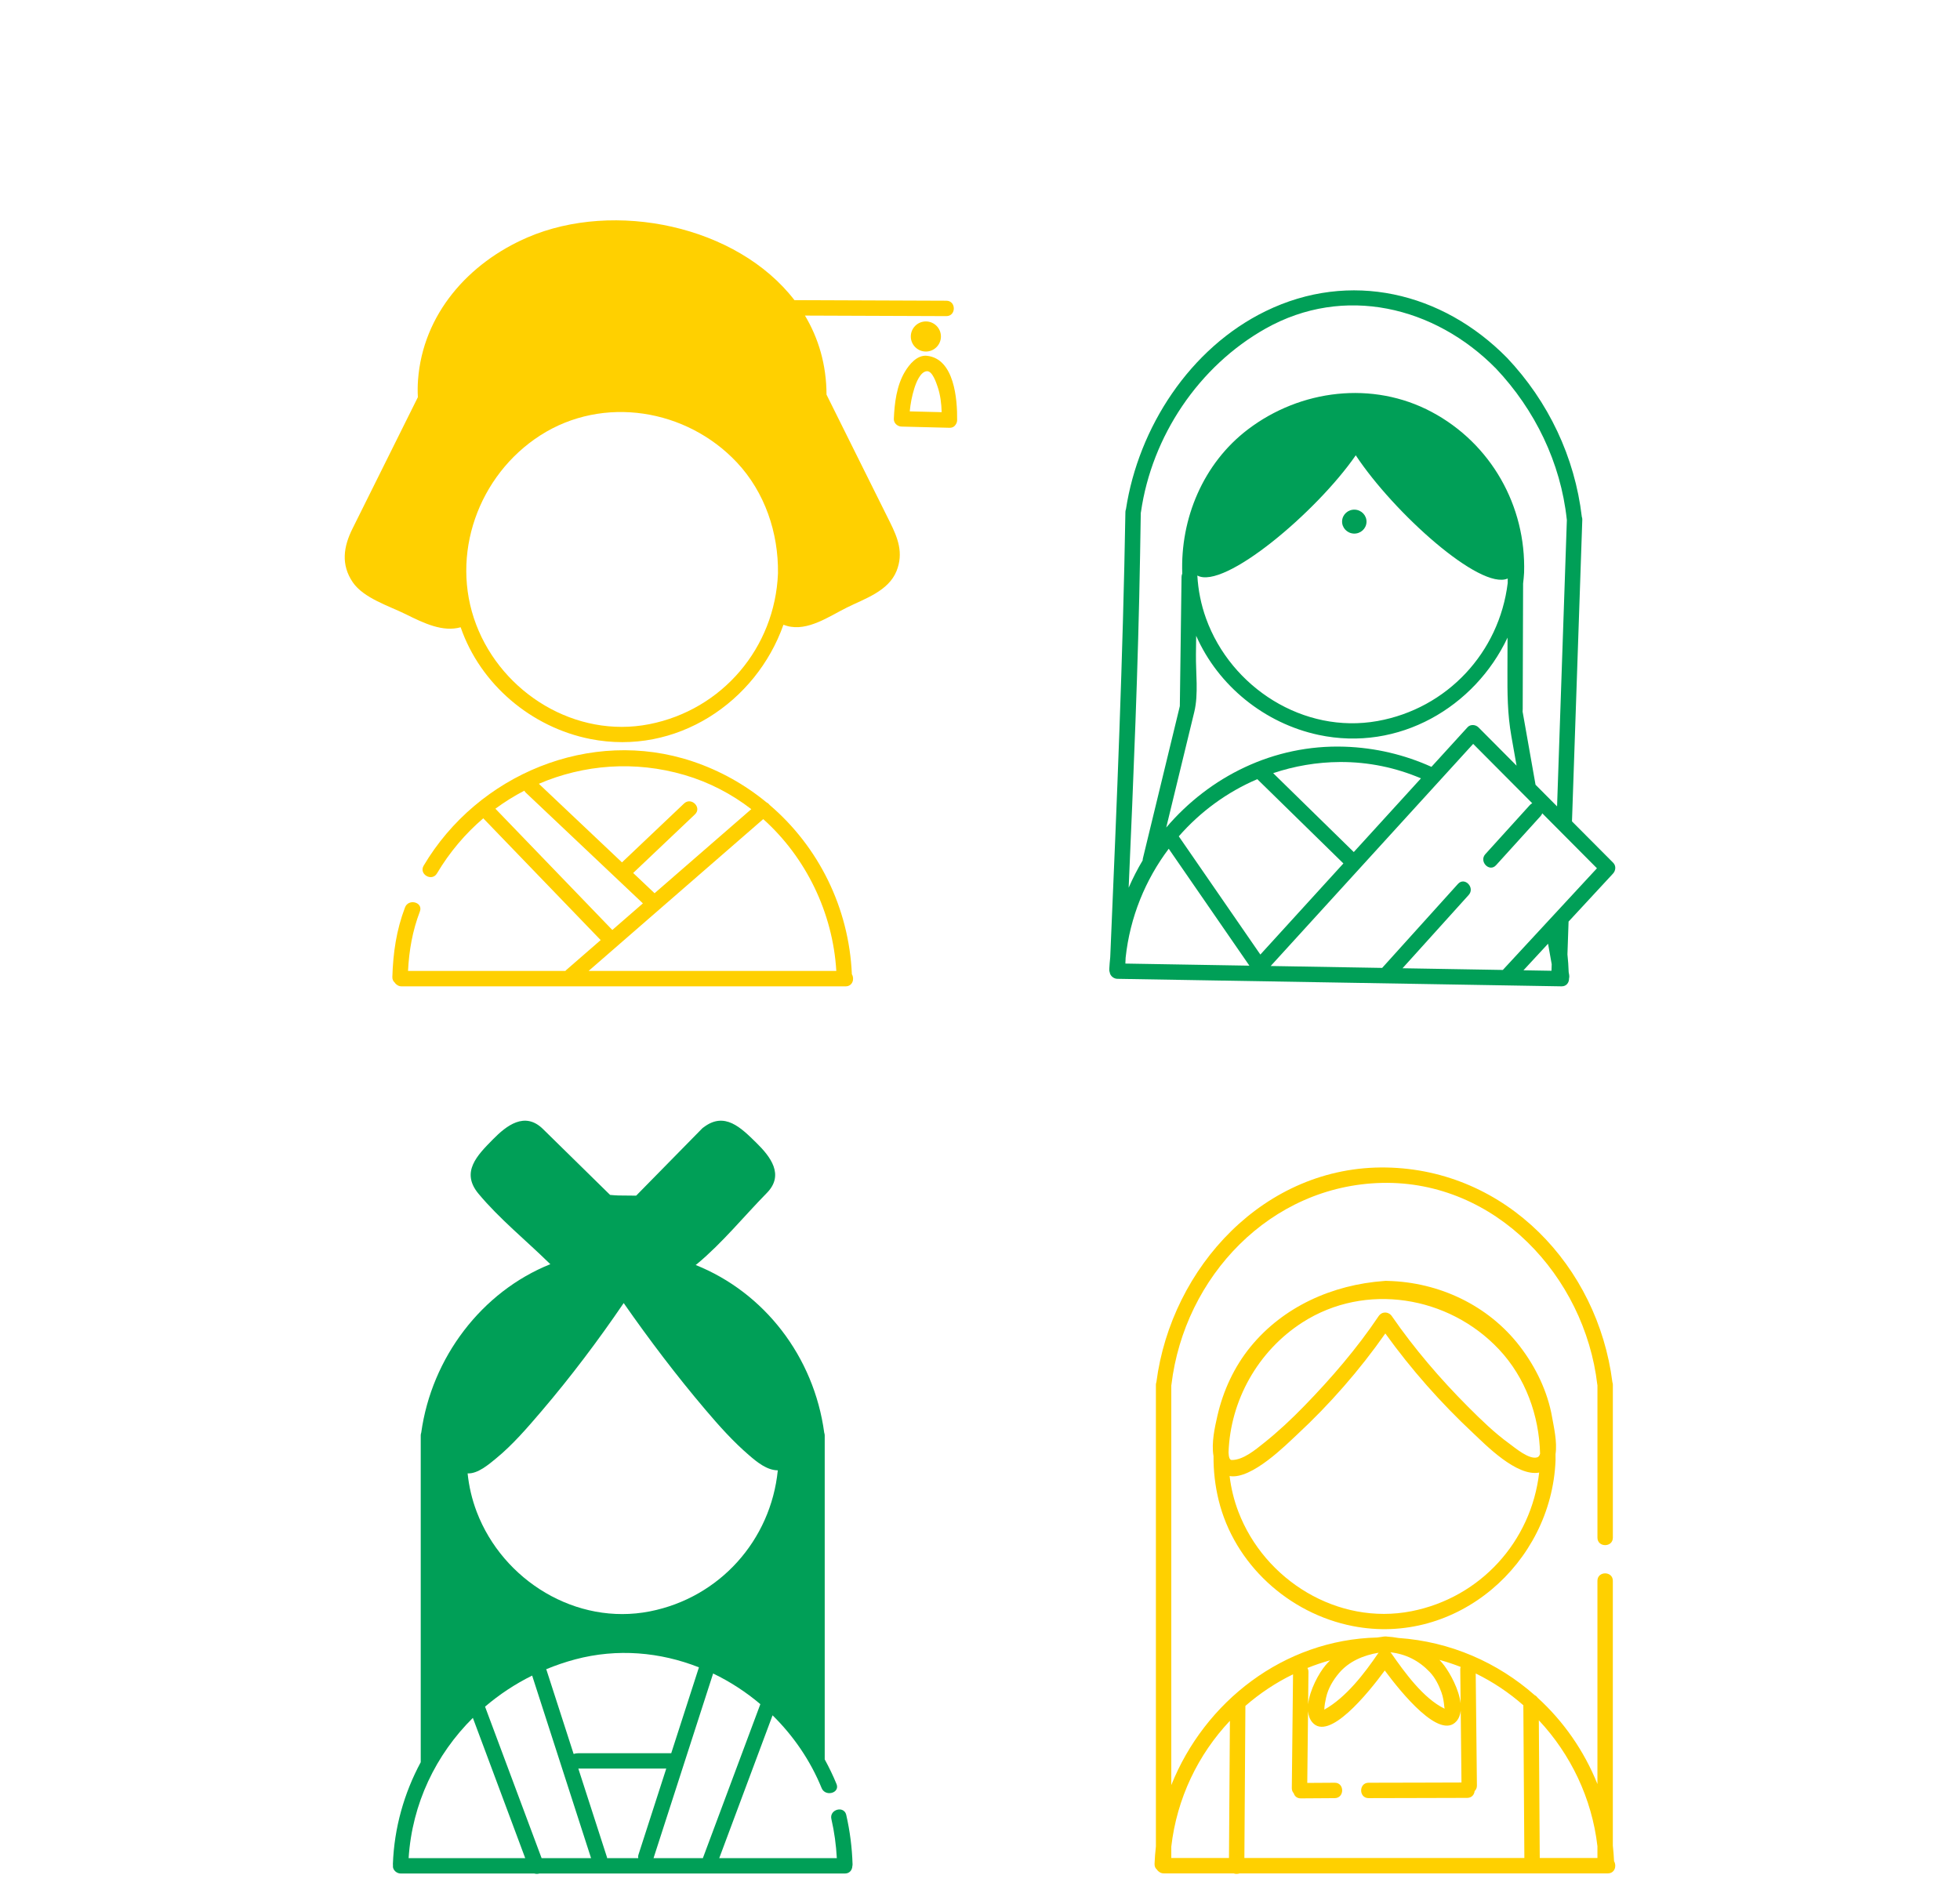
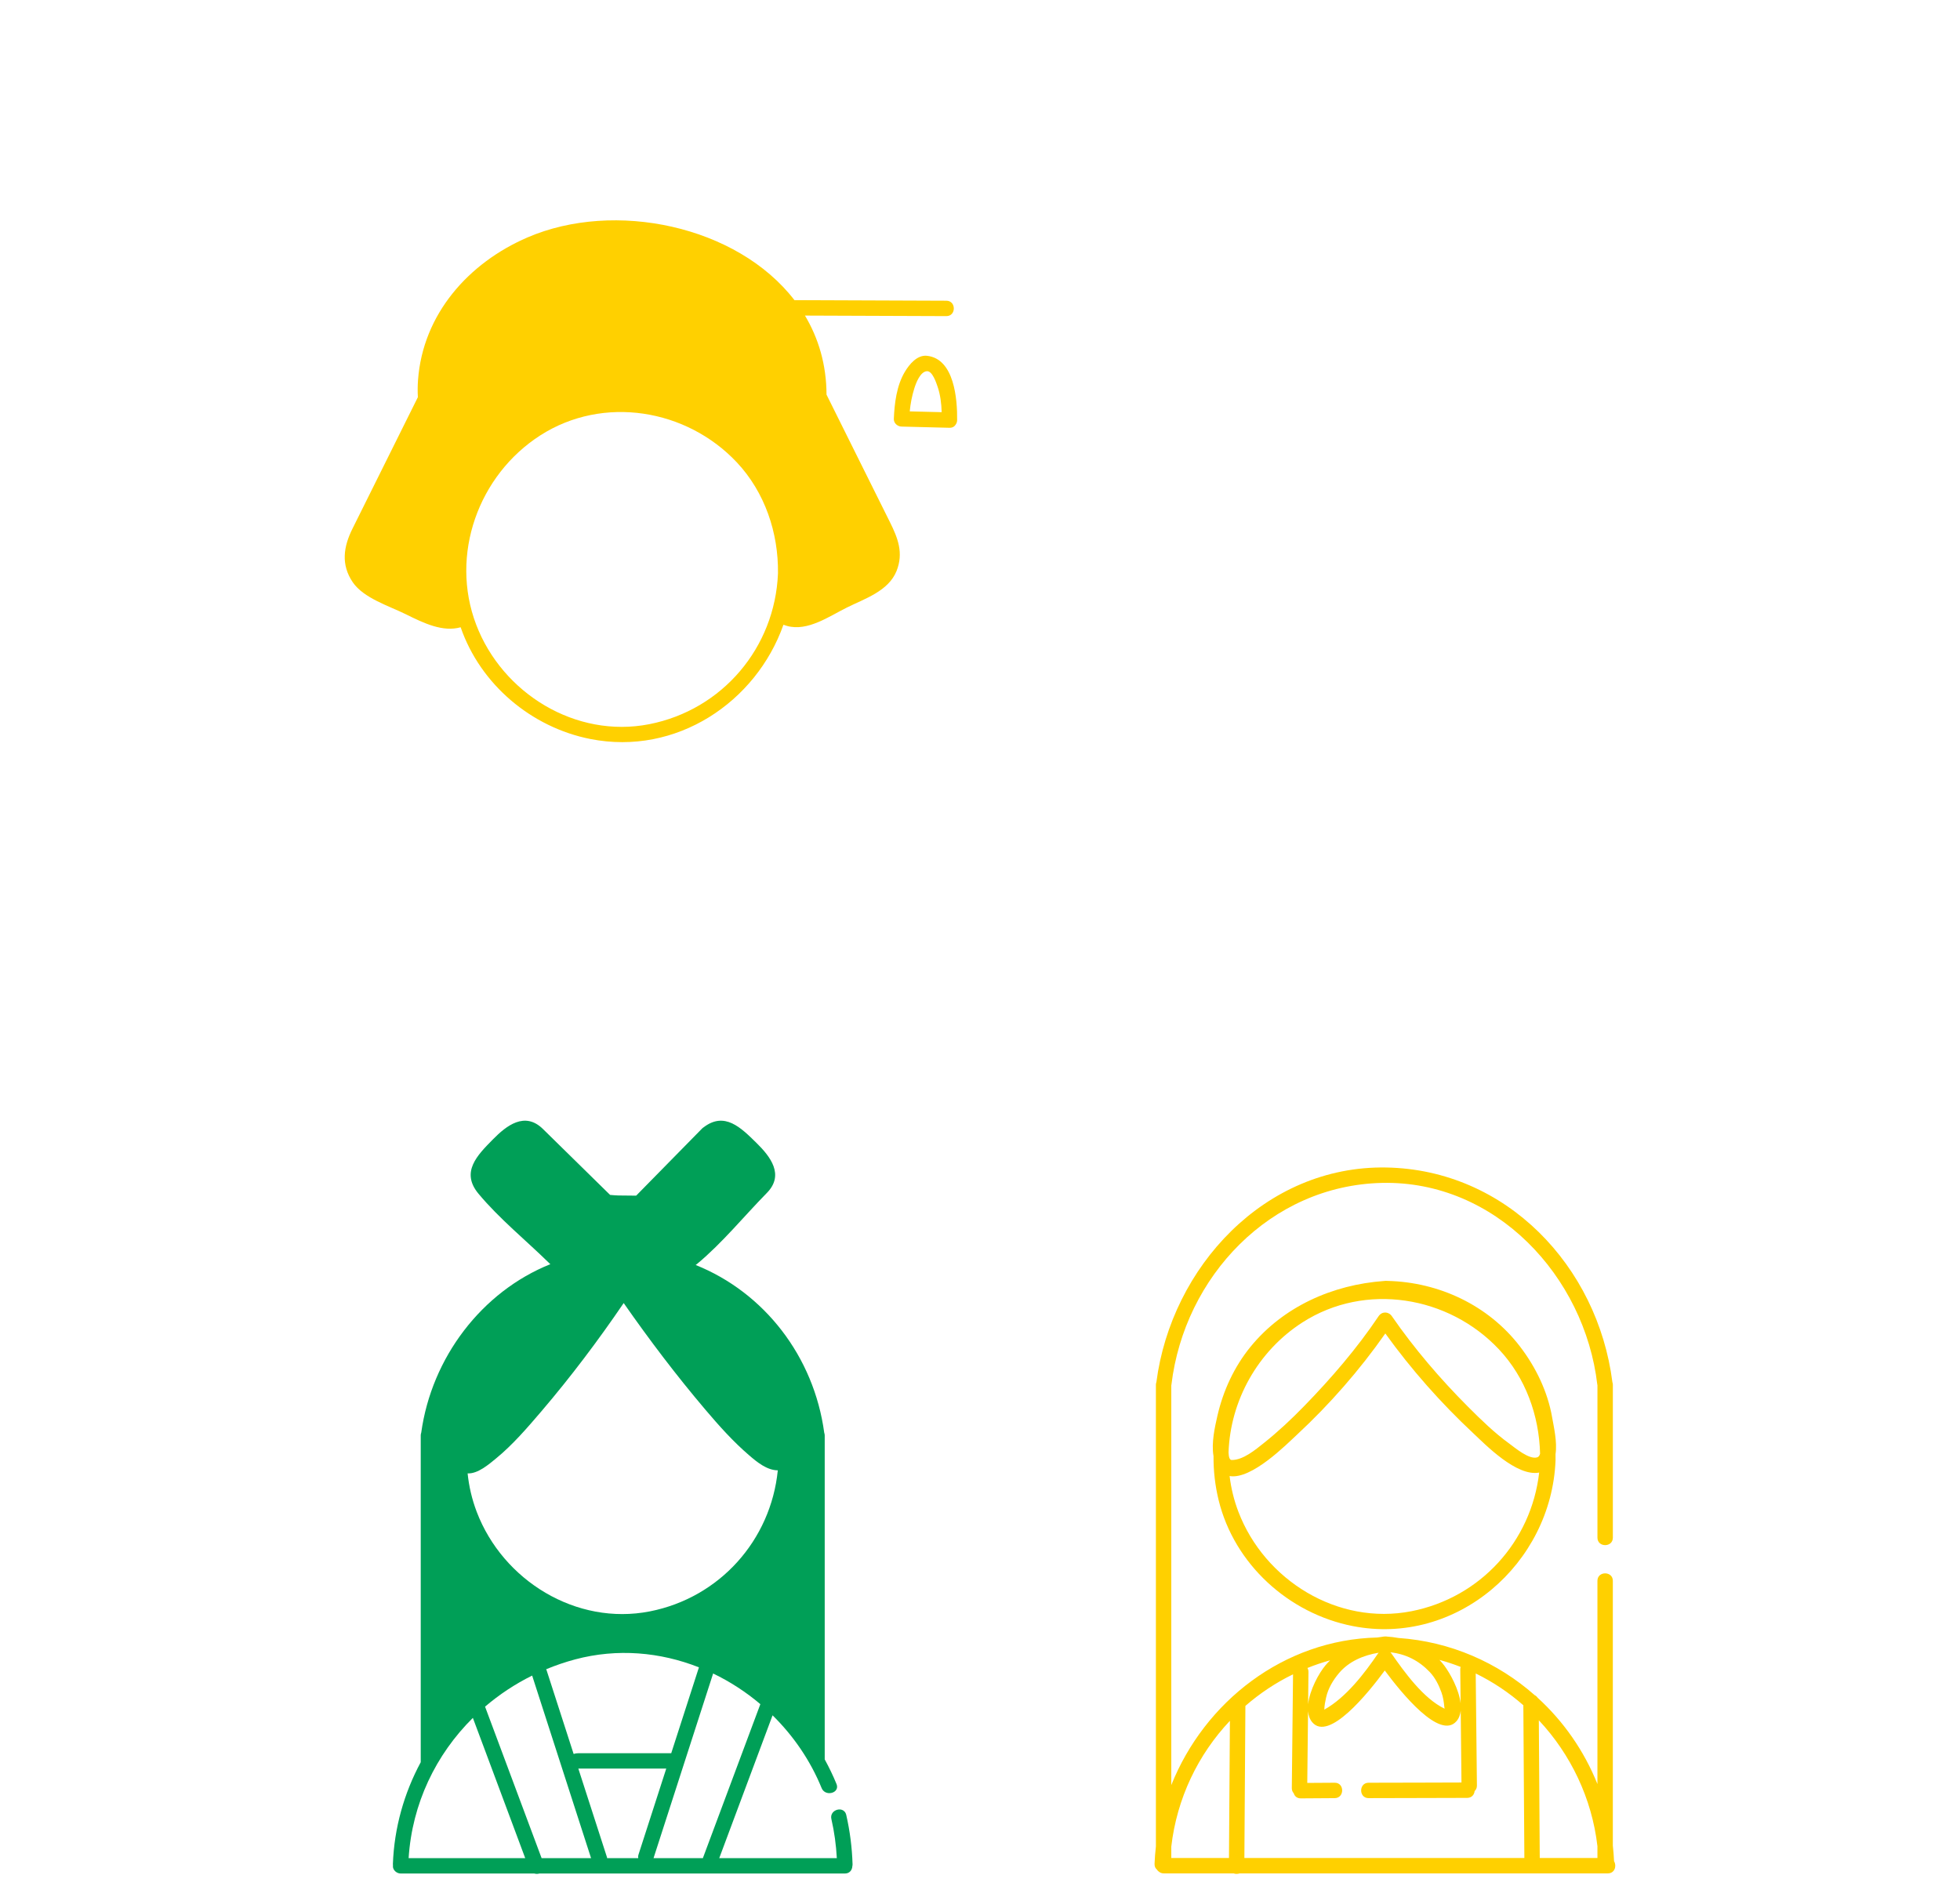
<svg xmlns="http://www.w3.org/2000/svg" version="1.1" id="Laag_1" x="0px" y="0px" width="302px" height="291.788px" viewBox="0 -91.788 302 291.788" enable-background="new 0 -91.788 302 291.788" xml:space="preserve">
  <g>
    <g>
      <g>
-         <path fill="#FFD000" d="M118.593,32.271c-0.128-0.17-0.299-0.312-0.495-0.409c-3.31-2.726-7.141-4.889-11.379-6.31     c-15.748-5.279-33.112,2.015-41.441,16.067c-0.782,1.32,1.27,2.513,2.049,1.197c1.941-3.273,4.366-6.124,7.137-8.493     c6.03,6.255,12.06,12.51,18.089,18.766c-1.77,1.538-3.542,3.08-5.312,4.619c-0.052,0.044-0.091,0.09-0.131,0.138     c-8.022,0-16.046,0-24.068,0c-0.059,0-0.116,0-0.173,0c0.166-3.176,0.677-6.146,1.825-9.161c0.545-1.433-1.75-2.046-2.289-0.631     c-1.331,3.496-1.834,6.979-1.951,10.705c-0.014,0.396,0.137,0.687,0.366,0.876c0.22,0.347,0.628,0.583,1.027,0.583     c22.419,0,44.84,0,67.259,0c0.398,0,0.798,0,1.196,0c1.072,0,1.39-1.166,0.955-1.864     C130.813,48.088,126.113,38.691,118.593,32.271z M105.479,27.648c3.796,1.113,7.255,2.928,10.282,5.263     c-4.968,4.319-9.938,8.638-14.903,12.958c-1.1-1.041-2.2-2.081-3.298-3.12c3.174-3.01,6.348-6.022,9.52-9.034     c1.114-1.054-0.568-2.729-1.676-1.678c-3.191,3.027-6.381,6.053-9.569,9.079c-4.271-4.037-8.54-8.075-12.808-12.113     C89.936,26.035,97.824,25.402,105.479,27.648z M76.333,32.843c1.414-1.044,2.904-1.971,4.454-2.778     c0.057,0.106,0.128,0.208,0.23,0.304c6.014,5.688,12.027,11.377,18.041,17.063c-1.572,1.366-3.142,2.732-4.711,4.098     C88.341,45.301,82.337,39.072,76.333,32.843z M117.601,34.447c6.574,5.896,10.721,14.404,11.259,23.398     c-12.722,0-25.447,0-38.169,0C99.661,50.046,108.631,42.247,117.601,34.447z" />
        <path fill="#FFD000" d="M132.849-19.912c-1.832-3.685-3.664-7.371-5.497-11.058c-0.013-4.61-1.232-8.687-3.322-12.183     c7.263,0.026,14.525,0.054,21.788,0.082c1.53,0.005,1.528-2.368,0-2.373c-7.803-0.029-15.606-0.062-23.409-0.089     c-8.85-11.492-27.727-15.445-41.131-9.666c-9.11,3.929-16.126,11.844-16.869,21.987c-0.066,0.889-0.07,1.767-0.023,2.636     c-0.341,0.687-0.683,1.373-1.025,2.06c-3.017,6.068-6.036,12.139-9.053,18.207C52.931-7.544,52.5-4.777,54.358-2.05     c1.67,2.452,5.636,3.664,8.168,4.923c2.821,1.403,5.71,2.777,8.452,2.008c3.034,8.789,10.884,15.431,20.006,17.224     c13.24,2.603,25.512-5.681,29.728-17.61c0.188,0.067,0.381,0.13,0.58,0.187c3.155,0.87,6.48-1.491,9.168-2.827     c2.762-1.373,6.444-2.541,7.685-5.657c1.101-2.769,0.2-5.06-1.021-7.516C135.698-14.184,134.273-17.047,132.849-19.912z      M100.041,19.818c-11.333,2.227-22.64-4.761-26.67-15.342c-4.095-10.75,0.333-23.053,9.901-29.182     c9.694-6.205,22.516-4.065,30.259,4.173c4.32,4.599,6.427,10.861,6.341,17.107C119.418,8.022,111.292,17.606,100.041,19.818z" />
        <path fill="#FFD000" d="M147.288-26.411c0.113-0.171,0.188-0.381,0.189-0.639c0.037-3.204-0.427-9.453-4.649-9.906     c-1.522-0.164-2.733,1.335-3.412,2.477c-1.266,2.128-1.593,4.822-1.693,7.246c-0.026,0.658,0.561,1.17,1.187,1.186     c2.461,0.062,4.921,0.123,7.382,0.186c0.458,0.011,0.774-0.194,0.958-0.485c0.001-0.003,0.003-0.006,0.006-0.009     C147.267-26.375,147.278-26.392,147.288-26.411z M142.828-34.583c0.845-0.049,1.441,1.819,1.631,2.367     c0.436,1.269,0.594,2.611,0.635,3.949c-1.64-0.041-3.278-0.081-4.92-0.123c0.117-1.191,0.334-2.355,0.696-3.514     C141.118-32.703,141.777-34.523,142.828-34.583z" />
-         <path fill="#FFD000" d="M140.338-39.931c0,1.279,1.042,2.32,2.322,2.32c1.277,0,2.32-1.041,2.32-2.32s-1.043-2.32-2.32-2.32     C141.38-42.251,140.338-41.21,140.338-39.931z" />
      </g>
    </g>
    <g>
      <g>
-         <ellipse transform="matrix(-0.043 0.999 -0.999 -0.043 206.269 -220.27)" fill="#009F57" cx="208.588" cy="-11.385" rx="1.845" ry="1.882" />
-         <path fill="#009F57" d="M242.214,34.795c0.507-14.805,1.013-29.608,1.518-44.413c0.024-0.698,0.047-1.396,0.071-2.096     c0.005-0.15-0.023-0.292-0.073-0.426c-1.084-9.213-5.143-17.757-11.521-24.501c-9.978-10.145-24.218-13.527-37.203-7.191     c-11.649,5.683-19.581,17.911-21.519,30.528c-0.049,0.125-0.079,0.258-0.082,0.399c-0.38,22.399-1.314,44.738-2.274,67.12     c-0.021,0.502-0.042,1.006-0.064,1.51c-0.066,0.614-0.114,1.231-0.15,1.854c-0.008,0.188,0.02,0.353,0.076,0.495     c0.074,0.544,0.625,0.977,1.16,0.985c22.417,0.38,44.834,0.76,67.25,1.139c0.398,0.007,0.798,0.014,1.194,0.02     c0.785,0.014,1.176-0.604,1.165-1.213c0.043-0.164,0.055-0.344,0.02-0.542c-0.025-0.145-0.052-0.292-0.077-0.437     c-0.033-0.918-0.092-1.829-0.19-2.729c0.058-1.687,0.115-3.373,0.174-5.06c2.278-2.463,4.56-4.926,6.843-7.39     c0.433-0.469,0.502-1.202,0.027-1.679C246.442,39.044,244.329,36.919,242.214,34.795z M173.438,55.811     c0.668-6.257,3.043-12.019,6.641-16.797c4.144,6.006,8.285,12.011,12.429,18.017c-6.368-0.108-12.736-0.215-19.109-0.323     C173.411,56.408,173.425,56.109,173.438,55.811z M184.015,17.938c0.671-2.761,0.219-6.061,0.258-8.876     c0.009-0.955,0.023-1.91,0.035-2.866c3.389,7.708,10.552,13.493,18.841,15.268c12.395,2.655,24.101-4.307,29.135-14.988     c-0.003,1.68-0.009,3.361-0.015,5.042c-0.013,3.539-0.006,6.695,0.605,10.151c0.265,1.513,0.532,3.026,0.802,4.54     c-1.956-1.966-3.912-3.934-5.869-5.9c-0.435-0.437-1.237-0.512-1.678-0.028c-1.855,2.037-3.713,4.074-5.57,6.111     c-4.098-1.852-8.617-2.951-13.386-3.107c-10.955-0.361-20.811,4.626-27.479,12.458C181.134,29.807,182.573,23.873,184.015,17.938     z M181.79,17.011C181.797,16.973,181.803,16.955,181.79,17.011L181.79,17.011z M208.897-21.62     c5.836,8.833,19.193,20.86,23.416,18.988c-0.003,0.234-0.003,0.466-0.004,0.7c-1.303,10.69-9.323,19.341-20.066,21.264     c-11.369,2.034-22.557-5.144-26.408-15.791c-0.786-2.176-1.222-4.409-1.347-6.635C188.593-0.833,202.865-12.89,208.897-21.62z      M193.727,28.29c4.422,4.33,8.845,8.658,13.267,12.988c-4.266,4.68-8.53,9.36-12.796,14.041     c-4.188-6.073-8.379-12.146-12.568-18.219C184.935,33.316,189.059,30.281,193.727,28.29z M196.172,27.363     c3.242-1.087,6.7-1.696,10.297-1.716c4.426-0.023,8.636,0.883,12.475,2.519c-3.451,3.786-6.9,7.571-10.351,11.357     C204.452,35.47,200.312,31.417,196.172,27.363z M238.527,53.65c0.187,1.055,0.374,2.11,0.562,3.165     c-0.016,0.334-0.025,0.668-0.037,1.003c-1.438-0.023-2.877-0.048-4.314-0.073C236.001,56.38,237.264,55.016,238.527,53.65z      M231.603,57.643c-0.013,0.016-0.023,0.033-0.037,0.049c-5.153-0.088-10.307-0.174-15.461-0.263     c3.398-3.764,6.795-7.528,10.192-11.293c1.021-1.131-0.62-2.844-1.649-1.707c-3.895,4.315-7.79,8.631-11.683,12.947     c-5.724-0.097-11.451-0.193-17.176-0.292c10.4-11.411,20.801-22.822,31.2-34.232c3.034,3.05,6.068,6.1,9.103,9.15     c-0.127,0.061-0.251,0.147-0.366,0.275c-2.287,2.523-4.574,5.044-6.86,7.567c-1.023,1.128,0.617,2.842,1.649,1.706     c2.286-2.521,4.573-5.043,6.86-7.567c0.124-0.138,0.208-0.284,0.26-0.431c2.808,2.824,5.618,5.648,8.426,8.471     C241.241,47.231,236.422,52.436,231.603,57.643z M175.664-6.174c0.037-2.196,0.075-4.394,0.11-6.589     c0.009-0.034,0.02-0.067,0.024-0.102c1.677-11.696,8.901-22.491,19.218-28.293c12.065-6.787,26.054-3.424,35.487,6.166     c6.008,6.355,9.972,14.515,10.907,23.238c0.002,0.03,0.011,0.06,0.015,0.089c-0.502,14.717-1.007,29.434-1.509,44.15     c-1.104-1.112-2.212-2.224-3.318-3.337c-0.331-1.878-0.664-3.756-0.996-5.635c-0.324-1.837-0.648-3.674-0.975-5.51     c-0.007-0.05-0.016-0.081-0.021-0.104c0.009-0.039,0.016-0.147,0.016-0.404c0.003-1.181,0.007-2.361,0.009-3.541     c0.018-5.271,0.035-10.542,0.051-15.813c0.066-0.554,0.121-1.11,0.153-1.674c0.317-10.303-5.106-19.896-14.228-24.763     c-9.109-4.86-20.238-3.467-28.33,2.687c-6.898,5.245-10.426,13.757-10.11,22.228c-0.067,0.144-0.111,0.312-0.113,0.508     c-0.051,3.81-0.1,7.62-0.151,11.429c-0.03,2.256-0.06,4.513-0.09,6.768c-0.008,0.565-0.016,1.131-0.023,1.697     c-0.011,0.057-0.034,0.174-0.089,0.389c-1.866,7.696-3.734,15.39-5.6,23.086c-0.03,0.108-0.036,0.212-0.036,0.312     c-0.809,1.351-1.524,2.757-2.158,4.208C174.652,27.958,175.376,10.902,175.664-6.174z" />
-       </g>
+         </g>
    </g>
    <g>
      <g>
        <path fill="#FFD000" d="M239.16,126.668c-0.687-3.983-2.515-7.759-4.961-10.95c-4.867-6.348-12.479-9.921-20.412-10.104     c-0.086-0.012-0.177-0.018-0.274-0.012c-0.096,0-0.187,0.008-0.271,0.024c-7.901,0.573-15.481,3.927-20.553,10.132     c-2.522,3.089-4.218,6.765-5.106,10.635c-0.392,1.716-0.956,4.178-0.602,6.219c-0.016,2.274,0.243,4.552,0.785,6.779     c2.407,9.865,10.788,17.475,20.654,19.413c16.017,3.147,30.632-9.632,31.261-25.531c0.003-0.318,0.002-0.637-0.004-0.96     C239.966,130.432,239.397,128.049,239.16,126.668z M212.415,111.055c-3.341,4.974-7.289,9.556-11.461,13.844     c-1.959,2.016-4.018,3.949-6.22,5.701c-1.291,1.028-3.209,2.647-4.971,2.613c-0.31-0.007-0.439-0.477-0.467-1.155     c0.265-7.969,4.492-15.631,11.413-20.064c9.691-6.206,22.516-4.068,30.258,4.175c4.083,4.346,6.187,10.178,6.33,16.075     c-0.081,0.286-0.215,0.486-0.416,0.554c-1.255,0.416-3.425-1.455-4.314-2.101c-2.288-1.655-4.343-3.659-6.333-5.65     c-4.296-4.3-8.312-8.988-11.77-13.991C213.943,110.302,212.933,110.286,212.415,111.055z M217.479,156.518     c-11.332,2.227-22.641-4.761-26.671-15.342c-0.687-1.798-1.126-3.64-1.349-5.489c3.384,0.594,8.792-4.903,10.374-6.366     c5.031-4.665,9.67-9.972,13.619-15.608c3.979,5.532,8.562,10.713,13.527,15.355c1.92,1.8,6.704,6.74,10.179,6.086     C235.945,145.759,228.108,154.429,217.479,156.518z" />
        <path fill="#FFD000" d="M248.509,192.65c0-13.607,0-27.214,0-40.82c0-1.529-2.374-1.529-2.374,0c0,10.442,0,20.883,0,31.322     c-2.051-5.117-5.225-9.667-9.231-13.317c-0.111-0.169-0.262-0.295-0.436-0.38c-5.69-5.02-12.971-8.26-21.006-8.815     c-0.565-0.106-1.138-0.173-1.715-0.209c-0.109-0.021-0.225-0.029-0.355-0.017c-0.126-0.004-0.238,0.013-0.344,0.038     c-0.281,0.033-0.562,0.072-0.84,0.117c-14.425,0.346-26.604,9.907-31.734,22.742c0-16.854,0-33.708,0-50.564     c0-3.682,0-7.358,0-11.037c0.007-0.034,0.016-0.067,0.021-0.104c1.986-16.634,15.248-30.707,32.428-31.096     c17.503-0.395,31.248,14.387,33.193,31.096c0.007,0.036,0.015,0.068,0.02,0.097c0,7.828,0,15.655,0,23.48     c0,1.532,2.374,1.532,2.374,0c0-7.859,0-15.716,0-23.577c0-0.136-0.027-0.267-0.07-0.386     c-2.26-17.849-16.343-32.767-34.866-33.085c-18.68-0.321-33.093,15.36-35.396,33.071c-0.046,0.125-0.076,0.259-0.076,0.4     c0,22.599,0,45.195,0,67.794c0,1.121,0,2.245,0,3.369c-0.1,0.89-0.175,1.784-0.209,2.69c-0.015,0.397,0.139,0.69,0.37,0.881     c0.219,0.342,0.625,0.579,1.024,0.579c3.594,0,7.188,0,10.784,0c0.294,0.107,0.634,0.107,0.928,0c18.517,0,37.03,0,55.547,0     c0.397,0,0.797,0,1.193,0c1.075,0,1.391-1.172,0.956-1.87C248.661,194.245,248.594,193.442,248.509,192.65z M246.135,192.735     c0,0.603,0,1.205,0,1.811c-2.961,0-5.926,0-8.888,0c-0.046-7.076-0.093-14.151-0.142-21.224     C242.006,178.556,245.286,185.353,246.135,192.735z M191.892,171.108c2.215-1.927,4.677-3.573,7.342-4.867     c-0.062,5.846-0.126,11.694-0.189,17.541c-0.002,0.338,0.114,0.594,0.291,0.783c0.131,0.439,0.492,0.799,1.089,0.795     c1.744-0.013,3.487-0.025,5.23-0.035c1.529-0.011,1.531-2.385,0-2.374c-1.41,0.01-2.818,0.021-4.228,0.027     c0.039-3.684,0.079-7.368,0.119-11.052c0.059,0.642,0.249,1.227,0.639,1.692c2.529,3.044,8.6-4.447,11.183-7.966     c2.572,3.474,8.493,10.77,11.054,7.811c0.387-0.448,0.58-1.009,0.646-1.625c0.04,3.693,0.078,7.383,0.119,11.076     c-2.018,0.006-4.035,0.013-6.055,0.019c-2.751,0.005-5.503,0.012-8.254,0.018c-1.533,0.004-1.533,2.376,0,2.374     c2.751-0.007,5.503-0.013,8.254-0.02c2.316-0.006,4.629-0.013,6.944-0.019c0.705-0.005,1.082-0.509,1.138-1.052     c0.213-0.192,0.354-0.475,0.352-0.848c-0.063-5.759-0.122-11.518-0.186-17.273c2.661,1.297,5.126,2.951,7.339,4.896     c0.052,7.846,0.103,15.691,0.157,23.536c-14.381,0-28.761,0-43.14,0C191.79,186.732,191.841,178.923,191.892,171.108z      M225.056,170.722c-0.247-2.141-1.604-4.603-2.505-5.809c-0.236-0.316-0.49-0.607-0.752-0.891     c1.109,0.302,2.197,0.661,3.259,1.079c-0.035,0.113-0.061,0.238-0.058,0.378C225.019,167.226,225.037,168.974,225.056,170.722z      M222.112,169.055c0.247,0.692,0.357,1.432,0.426,2.161c0.013,0.13,0.027,0.236,0.047,0.322     c-3.278-1.569-6.194-5.646-8.199-8.518c-0.046-0.064-0.099-0.115-0.151-0.17c2.356,0.255,4.381,1.271,6.06,3.034     C221.139,166.774,221.703,167.912,222.112,169.055z M212.336,163.021c-2.099,3.085-4.941,6.804-8.284,8.663     c0.013-0.629,0.138-1.257,0.273-1.861c0.312-1.407,1.068-2.675,1.987-3.765c1.544-1.83,3.807-2.766,6.117-3.144     C212.399,162.949,212.364,162.98,212.336,163.021z M204.241,164.844c-1.019,1.207-2.441,3.79-2.685,6.019     c0.019-1.661,0.035-3.324,0.053-4.986c0.003-0.244-0.059-0.446-0.159-0.611c1.136-0.454,2.301-0.854,3.494-1.179     C204.702,164.327,204.466,164.575,204.241,164.844z M180.474,194.546c0-0.584,0-1.165,0-1.745     c0.856-7.448,4.131-14.2,9.031-19.393c-0.046,7.045-0.095,14.089-0.142,21.138c-2.962,0-5.923,0-8.884,0     C180.477,194.546,180.477,194.546,180.474,194.546z" />
      </g>
    </g>
    <g>
      <g>
        <path fill="#009F57" d="M130.391,187.914c-0.202-0.87-1.062-1.014-1.678-0.688c-0.439,0.233-0.753,0.699-0.612,1.321     c0.458,1.989,0.727,3.991,0.839,6.026c-6.04,0-12.079,0-18.117,0c2.737-7.338,5.476-14.672,8.216-22.011     c3.21,3.156,5.824,6.959,7.557,11.208c0.227,0.55,0.718,0.785,1.196,0.786c0.739,0,1.445-0.557,1.094-1.418     c-0.533-1.305-1.146-2.566-1.812-3.784c0-16.646,0-33.293,0-49.938c0-0.134-0.028-0.265-0.072-0.387     c-1.588-11.793-9.263-21.639-19.81-25.867c0.092-0.068,0.185-0.139,0.277-0.218c3.847-3.204,7.179-7.312,10.69-10.886     c2.747-2.801,0.534-5.615-1.622-7.731c-2.369-2.325-4.882-4.855-8.11-2.393c-0.084,0.051-0.165,0.114-0.243,0.192     c-0.075,0.062-0.138,0.127-0.188,0.19c-3.326,3.388-6.65,6.774-9.975,10.159c-0.905-0.01-1.812-0.021-2.717-0.028     c-0.352-0.005-0.801-0.043-1.298-0.085c-3.45-3.388-6.898-6.774-10.347-10.159c-2.799-2.747-5.615-0.534-7.73,1.62     c-2.386,2.43-4.985,5.01-2.202,8.355c3.202,3.849,7.314,7.18,10.889,10.688c0.06,0.061,0.122,0.114,0.182,0.17     c-10.558,4.232-18.292,14.383-19.896,25.978c-0.046,0.128-0.075,0.262-0.075,0.401c0,16.79,0,33.583,0,50.373     c-2.562,4.761-4.087,10.107-4.29,15.692c-0.003,0.081,0.004,0.156,0.014,0.228c-0.001,0.013-0.005,0.023-0.006,0.037     c-0.001,0.006-0.001,0.006-0.001,0.009c-0.057,0.648,0.582,1.187,1.187,1.187c6.866,0,13.733,0,20.601,0     c0.254,0.077,0.525,0.074,0.773,0c15.296,0,30.591,0,45.887,0c0.397,0,0.795,0,1.192,0c0.736,0,1.115-0.547,1.144-1.115     c0.024-0.104,0.04-0.211,0.035-0.332C131.284,192.937,130.961,190.411,130.391,187.914z M98.34,194.574c-1.596,0-3.194,0-4.791,0     c-0.01-0.054-0.017-0.107-0.034-0.164c-1.469-4.549-2.937-9.095-4.406-13.645c0.022,0,0.039,0.004,0.059,0.004     c4.497,0,8.994,0,13.49,0c-1.424,4.414-2.849,8.829-4.274,13.244C98.318,194.219,98.31,194.404,98.34,194.574z M83.452,194.574     c-2.105-5.646-4.213-11.289-6.32-16.935c-0.798-2.137-1.595-4.274-2.394-6.412c2.19-1.874,4.624-3.486,7.256-4.79     c3.026,9.377,6.053,18.758,9.078,28.137C88.533,194.574,85.993,194.574,83.452,194.574z M100.124,156.544     c-11.334,2.229-22.641-4.759-26.671-15.341c-0.738-1.939-1.197-3.932-1.401-5.925c1.576,0.083,3.291-1.415,4.344-2.274     c2.606-2.133,4.846-4.746,7.024-7.295c4.528-5.305,8.752-10.911,12.679-16.682c3.944,5.655,8.122,11.17,12.58,16.424     c2.101,2.479,4.287,4.93,6.756,7.046c1.21,1.042,2.735,2.298,4.41,2.309C118.772,145.577,110.879,154.431,100.124,156.544z      M103.425,178.398c-0.002,0-0.006,0-0.008,0c-4.749,0-9.499,0-14.249,0c-0.303,0-0.562,0.044-0.782,0.118     c-1.392-4.31-2.783-8.619-4.175-12.93c-0.015-0.047-0.036-0.084-0.056-0.126c1.445-0.599,2.935-1.109,4.473-1.52     c6.495-1.73,13.116-1.124,19.067,1.227c-0.003,0.009-0.007,0.013-0.009,0.021C106.267,169.592,104.846,173.992,103.425,178.398z      M72.859,172.957c0.663,1.772,1.324,3.543,1.985,5.312c2.027,5.434,4.056,10.868,6.083,16.305c-5.989,0-11.978,0-17.965,0     C63.497,186.163,67.163,178.603,72.859,172.957z M108.298,194.574c-2.534,0-5.068,0-7.601,0     c3.061-9.488,6.122-18.972,9.183-28.457c2.606,1.252,5.058,2.846,7.276,4.725C114.203,178.751,111.25,186.661,108.298,194.574z" />
      </g>
    </g>
  </g>
</svg>